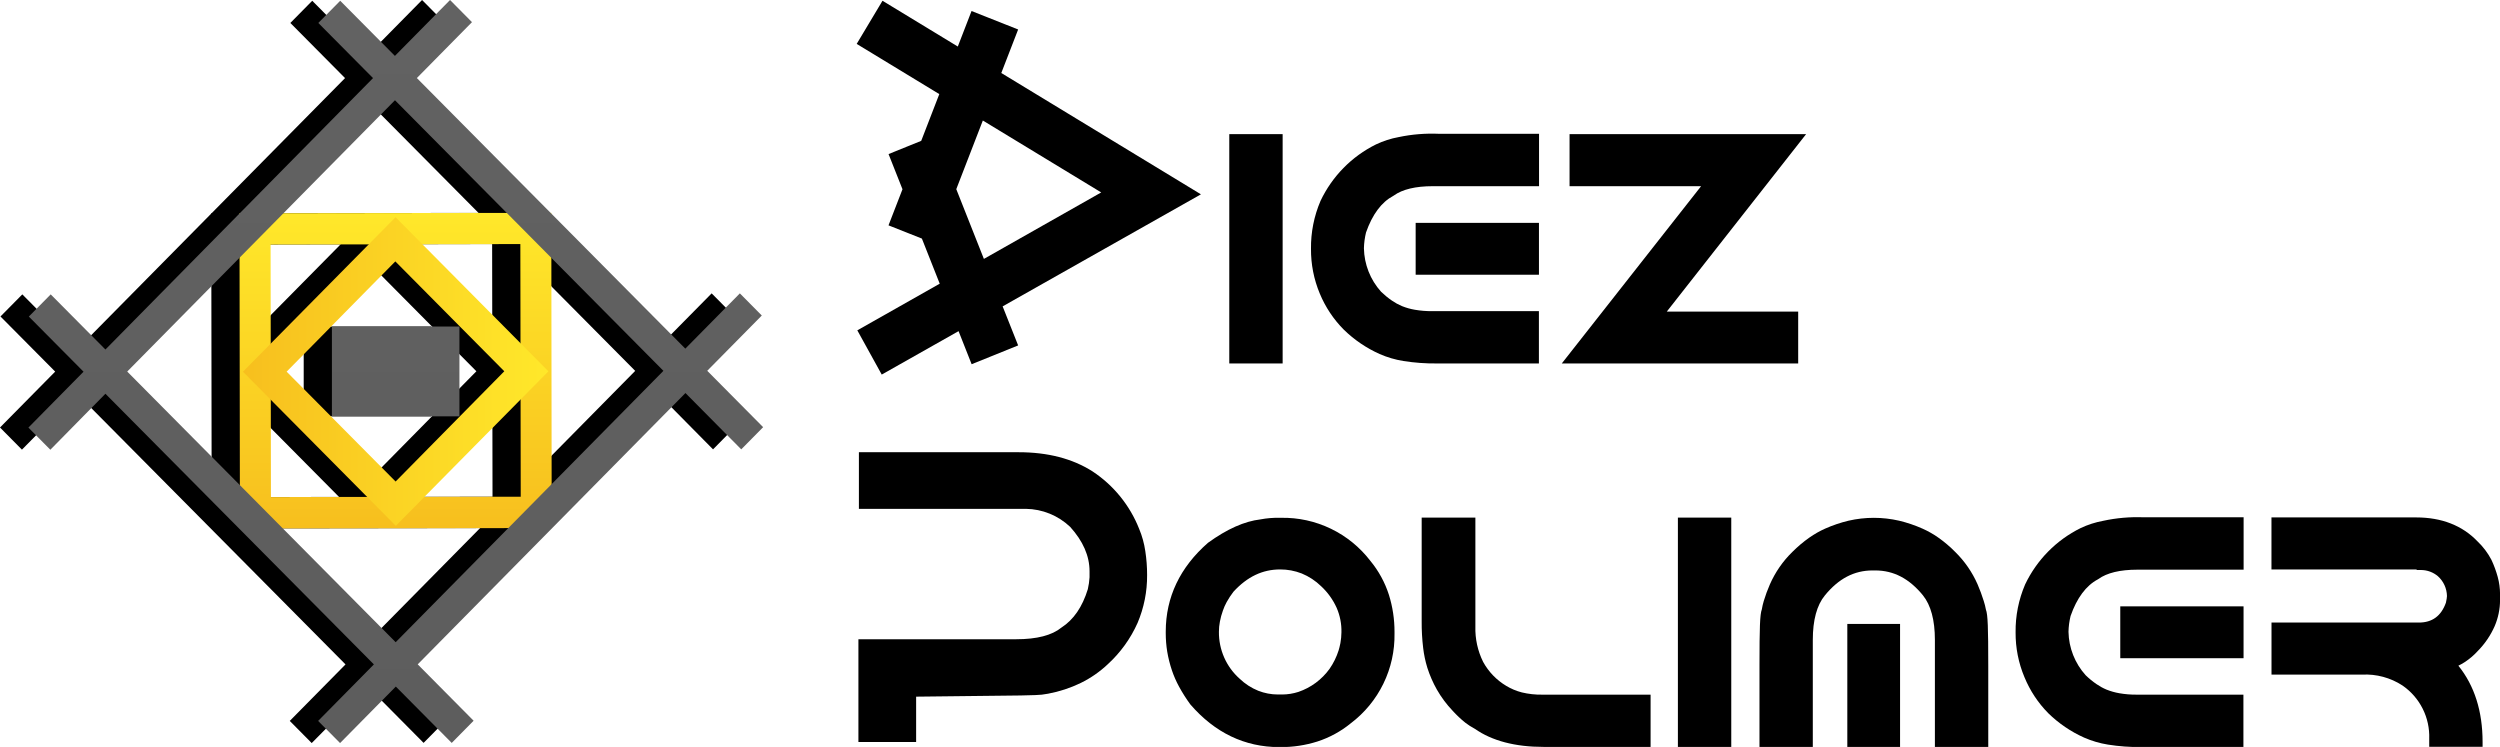
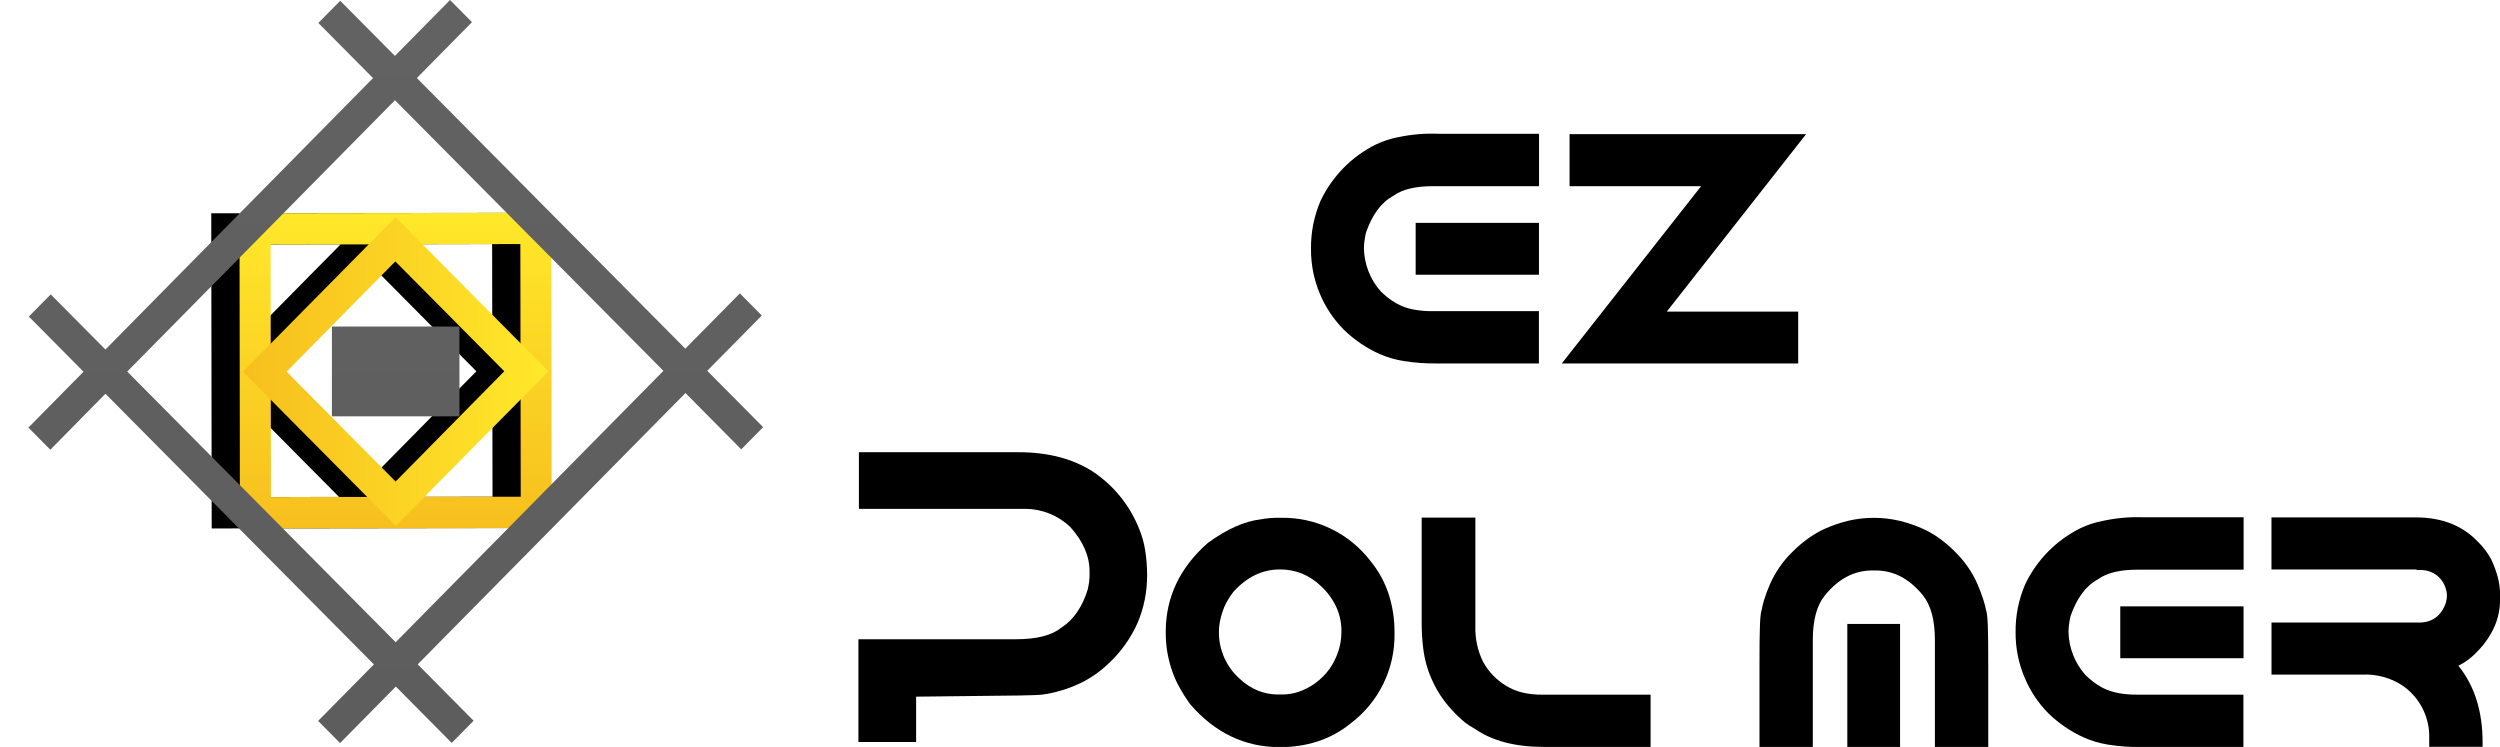
<svg xmlns="http://www.w3.org/2000/svg" width="164" height="49" viewBox="0 0 164 49" fill="none">
  <g clip-path="url(#clip0_2101_2366)">
    <path d="M13.887 34.667L13.859 13.991L34.314 13.962L34.339 34.639L13.887 34.667ZM15.899 16.044L15.921 32.607L32.309 32.585L32.284 16.01L15.899 16.044Z" fill="black" />
    <path d="M24.121 34.494L14.094 24.384L24.105 14.248L34.132 24.359L24.121 34.494ZM16.969 24.381L24.121 31.588L31.251 24.355L24.102 17.148L16.969 24.381Z" fill="black" />
-     <path d="M46.775 29.478L48.211 28.022L44.545 24.324L48.124 20.698L46.685 19.245L43.105 22.871L25.495 5.116L29.127 1.453L27.688 0L24.071 3.667L20.483 0.05L19.047 1.506L22.635 5.123L5.053 22.928L1.464 19.311L0.031 20.761L3.62 24.377L0 28.044L1.439 29.497L5.056 25.83L22.666 43.585L19.009 47.292L20.448 48.745L24.121 45.035L27.788 48.733L29.224 47.277L25.557 43.579L43.121 25.78L46.775 29.478ZM24.106 42.129L6.495 24.374L24.059 6.575L41.669 24.33L24.106 42.129ZM28.289 27.311H19.923V21.421H28.289V27.311Z" fill="black" />
-     <path d="M15.739 34.667L15.711 13.991L36.166 13.962L36.191 34.639L15.739 34.667ZM17.751 16.044L17.773 32.607L34.16 32.585L34.135 16.01L17.751 16.044Z" fill="url(#paint0_linear_2101_2366)" />
+     <path d="M15.739 34.667L15.711 13.991L36.166 13.962L36.191 34.639L15.739 34.667ZM17.751 16.044L17.773 32.607L34.16 32.585L34.135 16.01Z" fill="url(#paint0_linear_2101_2366)" />
    <path d="M25.965 34.494L15.938 24.384L25.949 14.248L35.976 24.359L25.965 34.494ZM18.803 24.381L25.952 31.588L33.082 24.355L25.933 17.148L18.803 24.381Z" fill="url(#paint1_linear_2101_2366)" />
    <path d="M48.626 29.478L50.062 28.022L46.395 24.324L49.974 20.698L48.535 19.245L44.956 22.871L27.346 5.12L30.962 1.453L29.523 0L25.906 3.667L22.318 0.05L20.882 1.506L24.47 5.123L6.916 22.928L3.327 19.311L1.891 20.767L5.48 24.384L1.863 28.05L3.302 29.503L6.916 25.83L24.527 43.585L20.869 47.292L22.308 48.745L25.966 45.038L29.633 48.736L31.069 47.28L27.402 43.582L44.966 25.783L48.626 29.478ZM25.956 42.129L8.346 24.374L25.91 6.575L43.52 24.327L25.956 42.129ZM30.139 27.311H21.773V21.421H30.139V27.311Z" fill="url(#paint2_linear_2101_2366)" />
-     <path d="M84.141 8.799H80.641V23.843H84.141V8.799Z" fill="black" />
    <path d="M100.955 14.62H92.867V18.022H100.955V14.62Z" fill="black" />
    <path d="M88.15 21.622C88.834 22.291 89.631 22.833 90.503 23.223C91.002 23.442 91.528 23.597 92.067 23.682C92.791 23.797 93.524 23.851 94.257 23.843H100.952V20.412H93.944C93.566 20.415 93.188 20.385 92.815 20.32C92.525 20.271 92.242 20.191 91.97 20.081C91.738 19.984 91.517 19.863 91.31 19.72C91.056 19.546 90.817 19.35 90.596 19.135C89.892 18.353 89.493 17.341 89.473 16.286C89.482 15.937 89.528 15.59 89.611 15.251C90.024 14.069 90.625 13.261 91.4 12.849L91.435 12.827C91.998 12.421 92.858 12.214 93.988 12.214H100.961V8.777H94.391C93.507 8.738 92.621 8.811 91.754 8.993C91.238 9.087 90.736 9.249 90.262 9.475C88.67 10.264 87.389 11.569 86.626 13.179C86.201 14.172 85.988 15.243 86.001 16.324C85.993 17.332 86.19 18.331 86.579 19.261C86.945 20.143 87.478 20.946 88.15 21.622Z" fill="black" />
    <path d="M117.961 23.843V20.44H109.342L118.481 8.799H102.963V12.214H111.592L102.453 23.843H117.961Z" fill="black" />
    <path d="M74.73 34.698C74.121 33.154 73.052 31.836 71.671 30.924C70.355 30.086 68.738 29.666 66.821 29.666H56.344V33.38H67.294C68.377 33.394 69.415 33.816 70.203 34.563C71.048 35.498 71.472 36.467 71.474 37.471V37.868C71.459 38.132 71.421 38.394 71.361 38.651C71.004 39.814 70.429 40.653 69.634 41.166C69.008 41.678 68.019 41.934 66.665 41.934H56.312V48.676H60.098V45.701L66.953 45.623L67.926 45.597C68.205 45.592 68.484 45.561 68.758 45.506C69.501 45.367 70.223 45.13 70.904 44.799C71.55 44.482 72.145 44.07 72.669 43.575C73.499 42.817 74.165 41.894 74.624 40.865C75.046 39.871 75.259 38.8 75.25 37.72C75.251 37.194 75.211 36.668 75.131 36.148C75.058 35.65 74.924 35.162 74.73 34.698Z" fill="black" />
    <path d="M89.9 36.798C89.211 35.899 88.322 35.175 87.303 34.683C86.285 34.192 85.167 33.947 84.038 33.968H83.937C83.518 33.959 83.098 33.994 82.686 34.072C81.638 34.195 80.496 34.701 79.245 35.607C77.405 37.217 76.473 39.179 76.473 41.434V41.534C76.473 41.942 76.505 42.349 76.57 42.751C76.641 43.171 76.746 43.584 76.882 43.987C77.006 44.352 77.161 44.706 77.346 45.044C77.566 45.447 77.813 45.836 78.084 46.207C79.692 48.069 81.654 49.009 83.919 49.009H84.019C84.832 49.012 85.642 48.889 86.418 48.644C87.216 48.386 87.959 47.981 88.608 47.45C89.517 46.765 90.251 45.874 90.75 44.849C91.25 43.824 91.5 42.694 91.48 41.553V41.453C91.482 40.629 91.359 39.811 91.114 39.025C90.854 38.212 90.442 37.456 89.9 36.798ZM87.998 41.481C87.996 41.719 87.973 41.957 87.93 42.192C87.889 42.393 87.848 42.553 87.814 42.663C87.678 43.093 87.479 43.501 87.222 43.871C86.713 44.579 85.997 45.11 85.173 45.39C84.829 45.5 84.471 45.558 84.109 45.559H83.831C83.39 45.558 82.953 45.475 82.542 45.314C82.088 45.131 81.673 44.862 81.319 44.522C80.886 44.137 80.541 43.663 80.307 43.133C80.073 42.602 79.955 42.027 79.961 41.446C79.961 41.224 79.982 41.002 80.024 40.783C80.07 40.537 80.136 40.295 80.221 40.059C80.287 39.864 80.371 39.674 80.471 39.493C80.602 39.257 80.751 39.031 80.915 38.817C81.819 37.833 82.82 37.355 83.975 37.355C84.46 37.353 84.94 37.443 85.392 37.619C85.869 37.815 86.303 38.101 86.672 38.462C87.098 38.859 87.442 39.336 87.682 39.868C87.904 40.376 88.012 40.926 87.998 41.481Z" fill="black" />
    <path d="M99.832 45.422C99.471 45.329 99.125 45.184 98.806 44.991C98.171 44.612 97.648 44.069 97.292 43.418C96.936 42.698 96.762 41.901 96.785 41.098V33.956H93.262V40.761C93.258 41.343 93.29 41.925 93.359 42.503C93.411 42.946 93.503 43.383 93.634 43.808C93.794 44.306 94.003 44.785 94.26 45.239C94.549 45.744 94.897 46.212 95.299 46.632C95.553 46.913 95.829 47.173 96.125 47.409C96.32 47.562 96.53 47.697 96.751 47.811C97.874 48.598 99.391 48.997 101.262 48.997H108.279V45.569H101.159C100.712 45.576 100.266 45.526 99.832 45.422Z" fill="black" />
-     <path d="M113.571 33.956H110.07V49H113.571V33.956Z" fill="black" />
    <path d="M130.132 39.421C130.018 39.051 129.883 38.688 129.729 38.333C129.379 37.535 128.88 36.812 128.258 36.204C127.917 35.856 127.544 35.541 127.145 35.261C126.82 35.033 126.474 34.837 126.112 34.676C125.618 34.457 125.105 34.283 124.579 34.157C123.489 33.907 122.356 33.907 121.266 34.157C120.741 34.283 120.227 34.457 119.733 34.676C119.371 34.837 119.025 35.033 118.701 35.261C118.301 35.542 117.926 35.858 117.581 36.204C116.956 36.813 116.455 37.537 116.104 38.337C115.949 38.691 115.815 39.054 115.703 39.425C115.649 39.606 115.606 39.791 115.575 39.978C115.453 40.292 115.422 41.173 115.422 43.667V49.013H118.92V41.975C118.92 40.679 119.186 39.698 119.711 39.06C120.609 37.959 121.629 37.421 122.84 37.421H123.018C124.226 37.421 125.249 37.956 126.147 39.057C126.666 39.704 126.929 40.685 126.929 41.975V49H130.43V43.682C130.43 41.185 130.401 40.305 130.276 39.991C130.241 39.798 130.193 39.608 130.132 39.421Z" fill="black" />
    <path d="M124.644 40.928H121.184V49H124.644V40.928Z" fill="black" />
    <path d="M147.177 39.777H139.09V43.179H147.177V39.777Z" fill="black" />
    <path d="M137.977 34.164C137.46 34.258 136.959 34.419 136.484 34.645C134.895 35.431 133.614 36.731 132.849 38.337C132.423 39.329 132.21 40.401 132.223 41.481C132.216 42.49 132.412 43.489 132.802 44.418C133.165 45.303 133.696 46.107 134.366 46.786C135.051 47.455 135.847 47.997 136.719 48.387C137.219 48.606 137.745 48.76 138.283 48.846C139.007 48.961 139.74 49.015 140.473 49.006H147.168V45.569H140.167C139.788 45.573 139.41 45.542 139.037 45.478C138.747 45.428 138.463 45.348 138.189 45.239C137.958 45.142 137.736 45.02 137.529 44.877C137.275 44.703 137.037 44.508 136.816 44.292C136.112 43.51 135.713 42.498 135.693 41.444C135.701 41.095 135.747 40.748 135.83 40.409C136.243 39.227 136.844 38.418 137.62 38.006L137.654 37.984C138.218 37.579 139.075 37.371 140.207 37.371H147.181V33.934H140.611C139.727 33.9 138.842 33.977 137.977 34.164Z" fill="black" />
    <path d="M163.85 37.846C163.744 37.458 163.605 37.08 163.434 36.717C163.198 36.27 162.892 35.864 162.526 35.516C161.532 34.475 160.177 33.943 158.5 33.943H149.008V37.358H158.531V37.393H158.844C159.239 37.4 159.62 37.542 159.923 37.796C160.107 37.96 160.255 38.16 160.358 38.385C160.461 38.61 160.516 38.853 160.521 39.101C160.52 39.16 160.514 39.219 160.502 39.277L160.452 39.538C160.139 40.415 159.548 40.84 158.678 40.84H149.011V44.255H154.955C155.888 44.206 156.812 44.455 157.596 44.965C158.16 45.351 158.618 45.875 158.926 46.487C159.234 47.099 159.382 47.78 159.357 48.465V48.99H162.858V48.676C162.858 46.657 162.323 44.975 161.269 43.67C161.402 43.605 161.539 43.528 161.679 43.44C162.004 43.228 162.301 42.974 162.561 42.685C163.019 42.218 163.389 41.67 163.653 41.069C163.881 40.533 164 39.957 164.003 39.374V38.965C164.001 38.587 163.949 38.211 163.85 37.846Z" fill="black" />
-     <path d="M57.842 24.572L62.882 21.723L63.739 23.893L66.79 22.66L65.773 20.098L78.781 12.748L65.685 4.789L66.79 1.934L63.733 0.723L62.832 3.053L57.892 0.05L56.199 2.88L61.618 6.173L60.432 9.239L58.289 10.107L59.203 12.415L58.286 14.783L60.476 15.651L61.646 18.61L56.24 21.67L57.842 24.572ZM64.474 7.906L72.239 12.623L64.543 16.984L62.732 12.409L64.474 7.906Z" fill="black" />
  </g>
  <defs>
    <linearGradient id="paint0_linear_2101_2366" x1="25.951" y1="34.667" x2="25.951" y2="13.962" gradientUnits="userSpaceOnUse">
      <stop stop-color="#F7BF1E" />
      <stop offset="1" stop-color="#FFE82A" />
    </linearGradient>
    <linearGradient id="paint1_linear_2101_2366" x1="15.934" y1="24.371" x2="35.967" y2="24.371" gradientUnits="userSpaceOnUse">
      <stop stop-color="#F7BF1E" />
      <stop offset="1" stop-color="#FFE82A" />
    </linearGradient>
    <linearGradient id="paint2_linear_2101_2366" x1="25.956" y1="48.742" x2="25.956" y2="0" gradientUnits="userSpaceOnUse">
      <stop stop-color="#5D5D5D" />
      <stop offset="1" stop-color="#626262" />
    </linearGradient>
    <clipPath id="clip0_2101_2366">
      <rect width="164" height="49" fill="white" />
    </clipPath>
  </defs>
</svg>